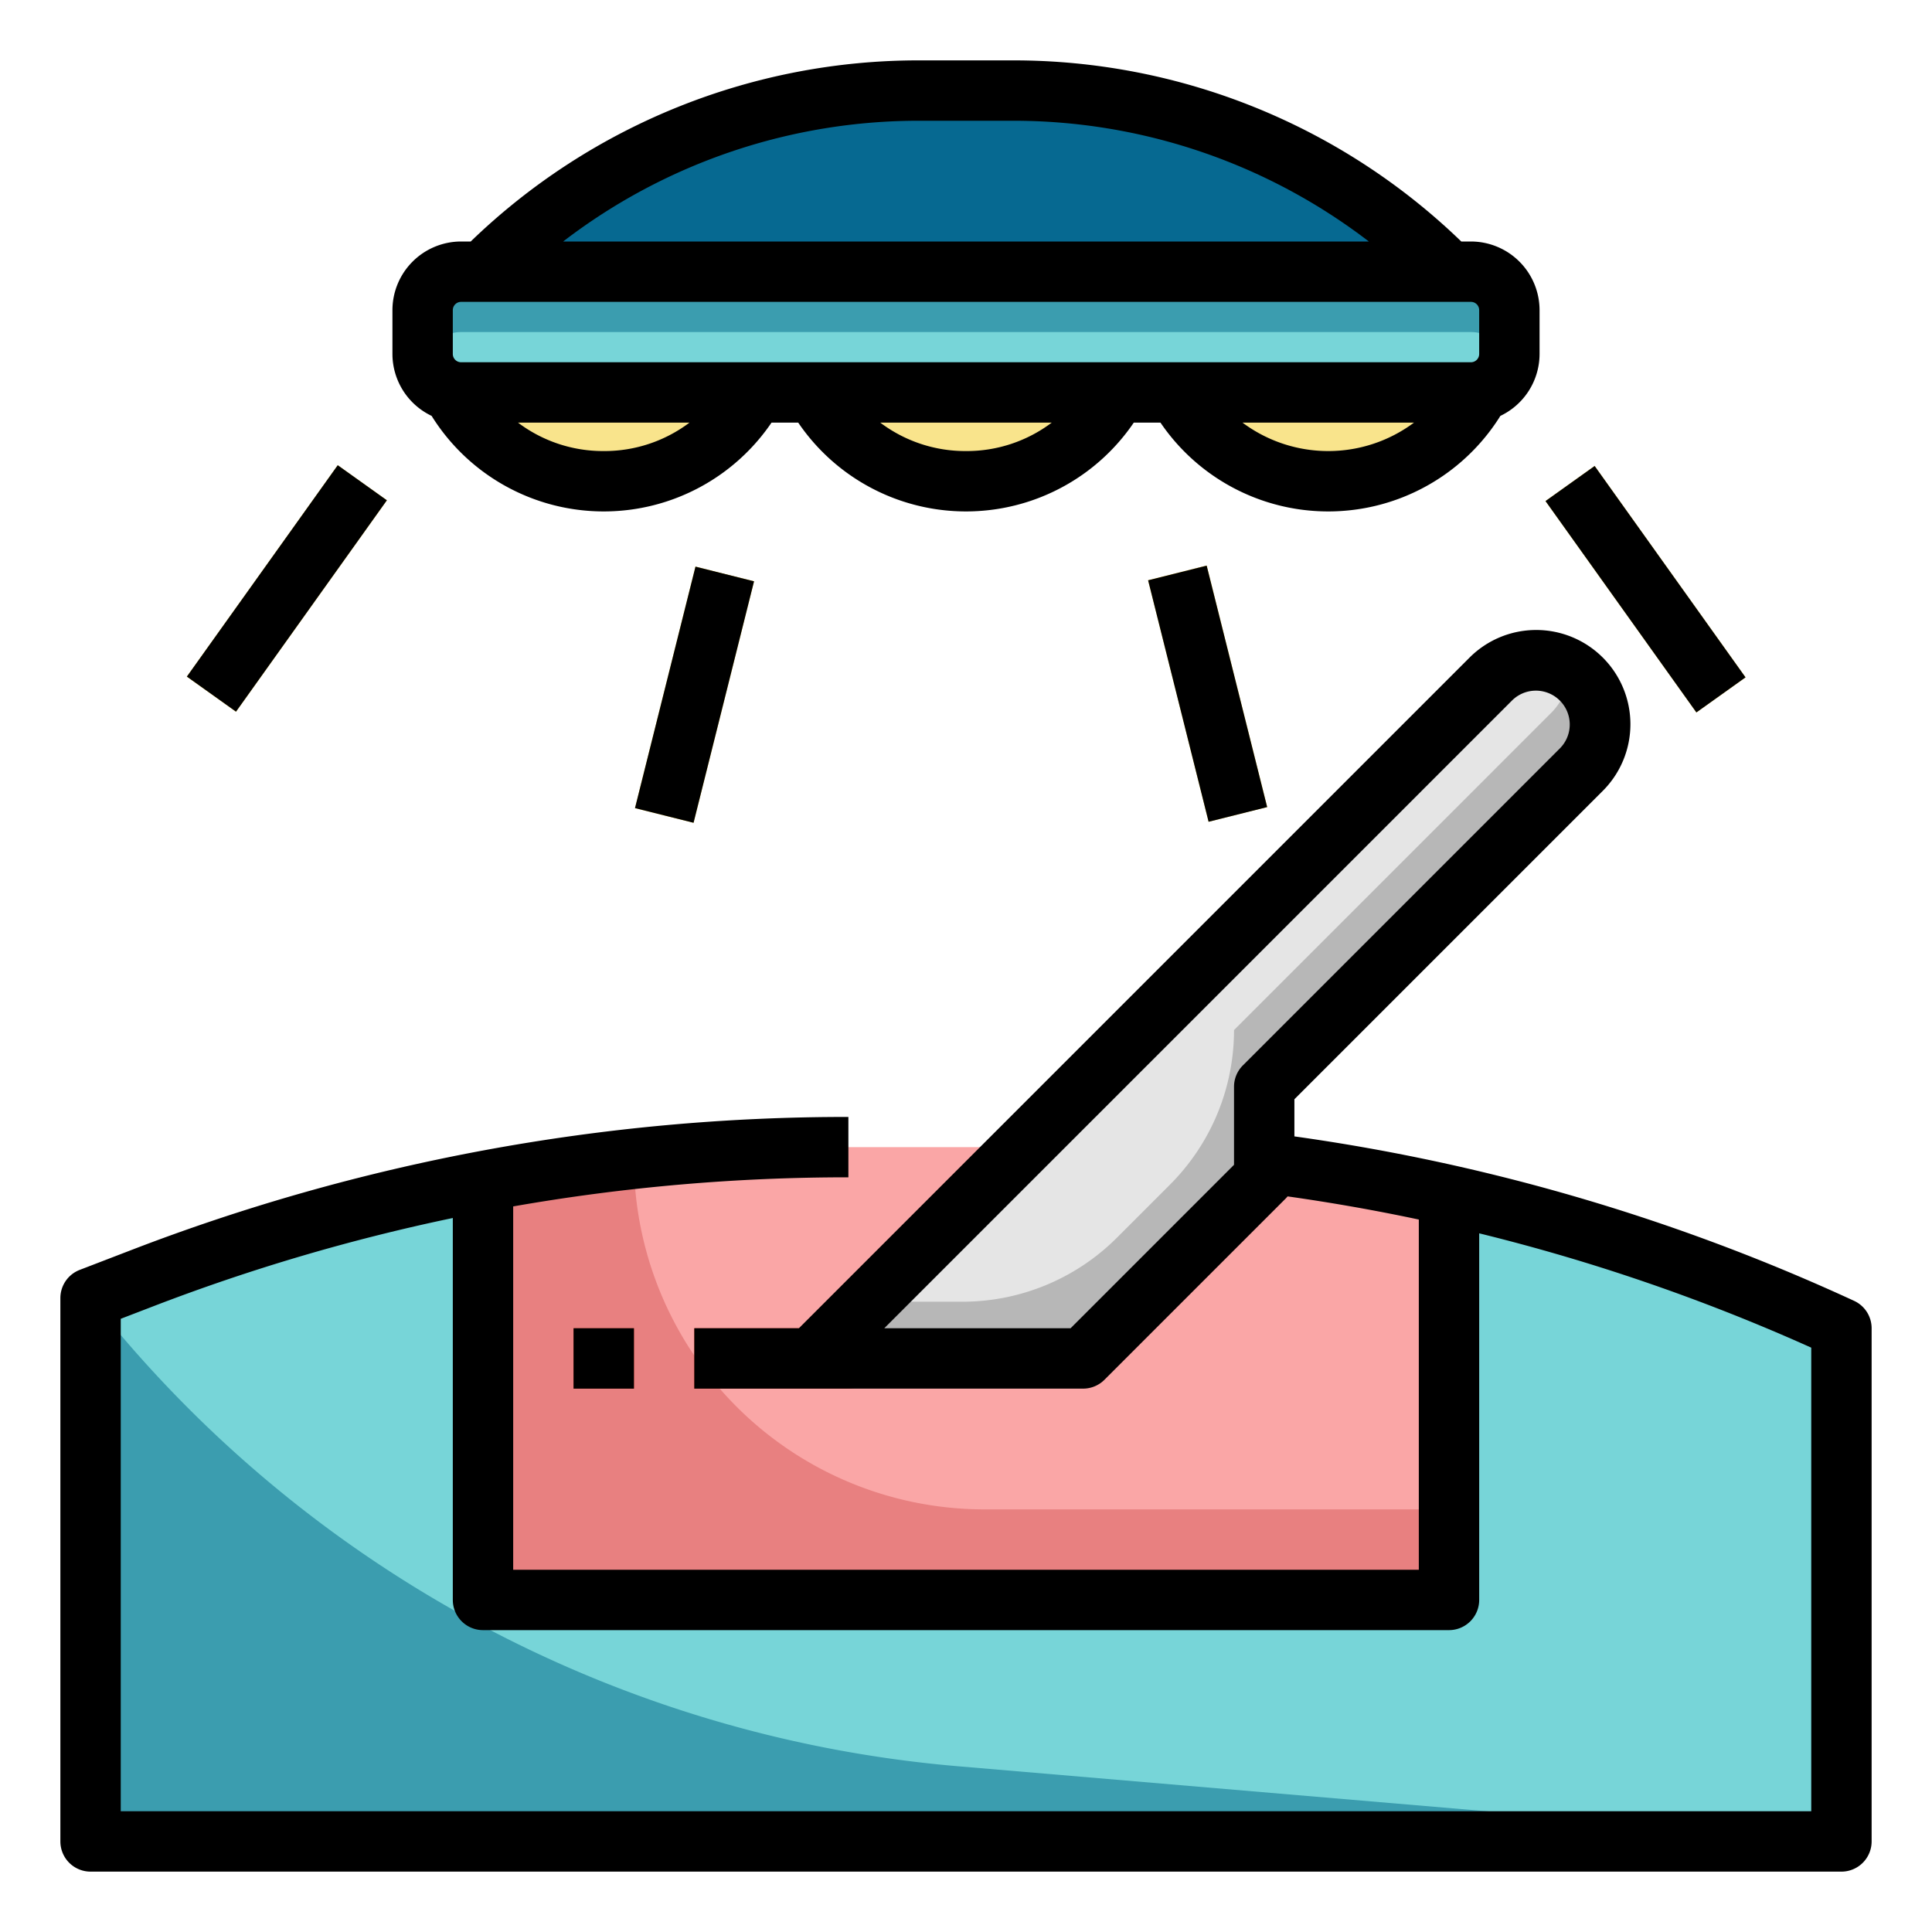
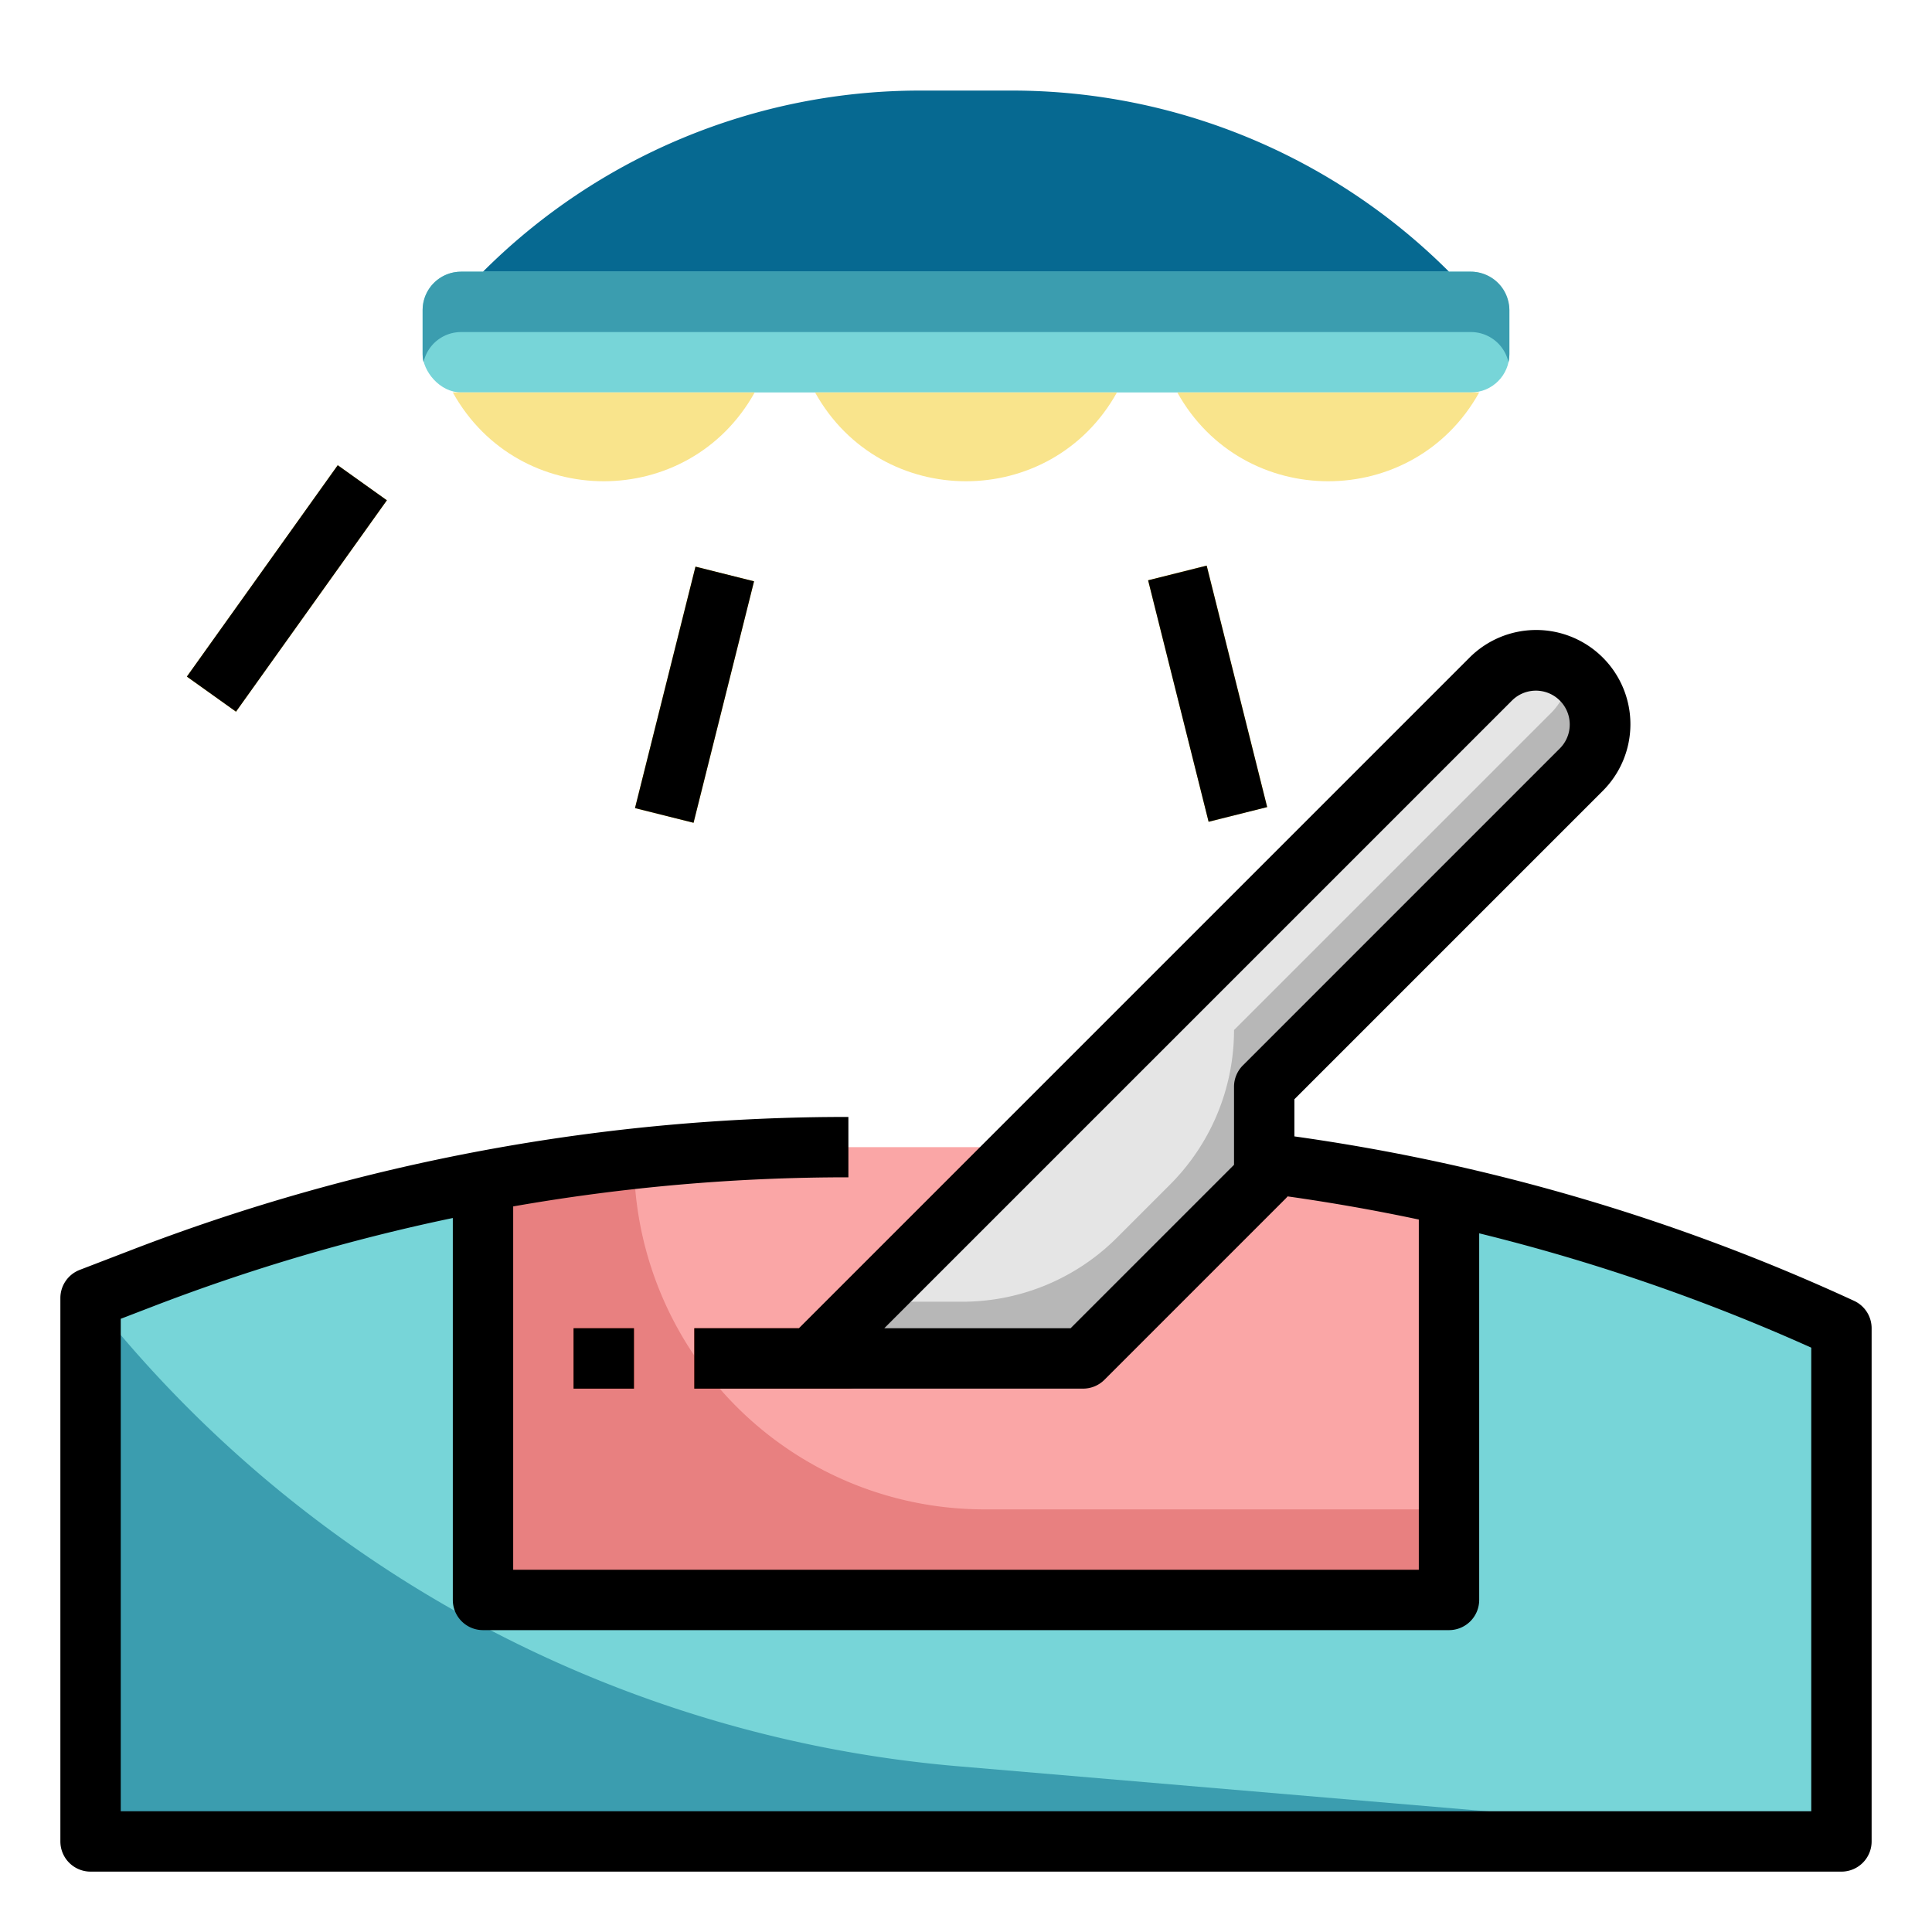
<svg xmlns="http://www.w3.org/2000/svg" id="filled_outline" height="512" viewBox="0 0 512 512" width="512" data-name="filled outline">
  <path d="m488 488h-464v-144l13.622-5.239a521.5 521.5 0 0 1 187.21-34.761h44.626a521.51 521.51 0 0 1 218.542 48z" fill="#faa6a6" />
  <path d="m168 307.115a521.461 521.461 0 0 0 -130.378 31.646l-13.622 5.239v144h464v-88h-227.115a92.885 92.885 0 0 1 -92.885-92.885z" fill="#e88080" />
  <path d="m488 352a521.5 521.5 0 0 0 -104-35.254v107.254h-256v-110.924a521.453 521.453 0 0 0 -90.378 25.685l-13.622 5.239v144h464z" fill="#3b9daf" />
  <path d="m488 352a521.5 521.5 0 0 0 -104-35.254v107.254h-256v-110.924a521.453 521.453 0 0 0 -90.378 25.685l-13.622 5.239a327.754 327.754 0 0 0 229.923 124.079l234.077 19.921z" fill="#77d5d8" />
  <path d="m224 368h-40v-16h56a16 16 0 0 1 -16 16z" fill="#ce3521" />
  <path d="m152 352h16v16h-16z" fill="#ce3521" />
  <path d="m215.029 360 180-180a16.971 16.971 0 0 1 24 0 16.97 16.97 0 0 1 0 24l-84 84v24l-48 48z" fill="#e5e5e5" />
  <path d="m419.029 180a16.955 16.955 0 0 0 -3.059-2.409 16.885 16.885 0 0 1 -4.941 11.379l-84 84a57.939 57.939 0 0 1 -16.97 40.97l-14.059 14.06a57.943 57.943 0 0 1 -40.971 16.971h-24.97l-15.03 15.029h72l48-48v-24l84-84a16.97 16.97 0 0 0 0-24z" fill="#b7b7b7" />
  <path d="m384 72a163.882 163.882 0 0 0 -115.882-48h-24.236a163.882 163.882 0 0 0 -115.882 48v16h256z" fill="#066991" />
  <rect fill="#77d5d8" height="32" rx="10.192" width="288" x="112" y="72" />
  <path d="m389.808 72h-267.616a10.192 10.192 0 0 0 -10.192 10.192v11.616a10.155 10.155 0 0 0 .243 2.192 10.19 10.19 0 0 1 9.949-8h267.616a10.19 10.19 0 0 1 9.949 8 10.155 10.155 0 0 0 .243-2.192v-11.616a10.192 10.192 0 0 0 -10.192-10.192z" fill="#3b9daf" />
  <g fill="#f9e48c">
    <path d="m120 104c17.434 31.382 62.566 31.382 80 0z" />
    <path d="m216 104c17.434 31.382 62.566 31.382 80 0z" />
    <path d="m312 104c17.434 31.382 62.566 31.382 80 0z" />
  </g>
  <g fill="#f7ce23">
    <path d="m41.591 148h68.819v15.999h-68.819z" transform="matrix(.581 -.814 .814 .581 -95.118 127.178)" />
    <path d="m151.015 176h65.97v15.999h-65.97z" transform="matrix(.243 -.97 .97 .243 -39.137 317.873)" />
    <path d="m312 151.015h15.999v65.97h-15.999z" transform="matrix(.97 -.243 .243 .97 -35.072 83.105)" />
-     <path d="m428 121.591h15.999v68.819h-15.999z" transform="matrix(.814 -.581 .581 .814 -9.461 282.477)" />
  </g>
  <path d="m491.353 344.736a528.858 528.858 0 0 0 -148.324-43.58v-9.843l81.657-81.656a24.971 24.971 0 1 0 -35.314-35.314l-177.657 177.657h-27.715v16h103.029a8 8 0 0 0 5.658-2.343l48-48c.191-.192.371-.393.541-.6q17.514 2.472 34.772 6.136v92.807h-240v-96.287a513.294 513.294 0 0 1 88.832-7.713v-16a527.529 527.529 0 0 0 -190.082 35.294l-13.622 5.239a8 8 0 0 0 -5.128 7.467v144a8 8 0 0 0 8 8h464a8 8 0 0 0 8-8v-136a8 8 0 0 0 -4.647-7.264zm-164.324-56.736v20.687l-43.313 43.313h-49.373l166.343-166.343a8.97 8.97 0 1 1 12.686 12.686l-84 84a8 8 0 0 0 -2.343 5.657zm152.971 192h-448v-130.506l8.494-3.266a513.7 513.7 0 0 1 79.506-23.444v101.216a8 8 0 0 0 8 8h256a8 8 0 0 0 8-8v-97.156a512.838 512.838 0 0 1 88 30.3z" />
  <path d="m152 352h16v16h-16z" />
-   <path d="m397.617 110.214a18.2 18.2 0 0 0 10.383-16.406v-11.616a18.213 18.213 0 0 0 -18.192-18.192h-2.551a170.7 170.7 0 0 0 -119.139-48h-24.236a170.7 170.7 0 0 0 -119.138 48h-2.551a18.213 18.213 0 0 0 -18.193 18.192v11.616a18.2 18.2 0 0 0 10.383 16.406 53.757 53.757 0 0 0 90.079 1.786h7.076a53.765 53.765 0 0 0 88.924 0h7.076a53.757 53.757 0 0 0 90.079-1.786zm-153.735-78.214h24.236a154.7 154.7 0 0 1 94.643 32h-213.522a154.7 154.7 0 0 1 94.643-32zm-123.882 50.192a2.195 2.195 0 0 1 2.193-2.192h267.615a2.194 2.194 0 0 1 2.192 2.192v11.616a2.194 2.194 0 0 1 -2.192 2.192h-267.615a2.195 2.195 0 0 1 -2.193-2.192zm40 37.344a37.42 37.42 0 0 1 -22.722-7.536h45.444a37.42 37.42 0 0 1 -22.722 7.536zm96 0a37.42 37.42 0 0 1 -22.722-7.536h45.444a37.42 37.42 0 0 1 -22.722 7.536zm118.722-7.536a38.023 38.023 0 0 1 -45.444 0z" />
  <path d="m41.591 148h68.819v15.999h-68.819z" transform="matrix(.581 -.814 .814 .581 -95.116 127.171)" />
  <path d="m151.015 176h65.97v15.999h-65.97z" transform="matrix(.243 -.97 .97 .243 -39.137 317.873)" />
  <path d="m312 151.015h15.999v65.97h-15.999z" transform="matrix(.97 -.243 .243 .97 -35.075 83.116)" />
-   <path d="m428 121.591h15.999v68.819h-15.999z" transform="matrix(.814 -.581 .581 .814 -9.461 282.478)" />
</svg>